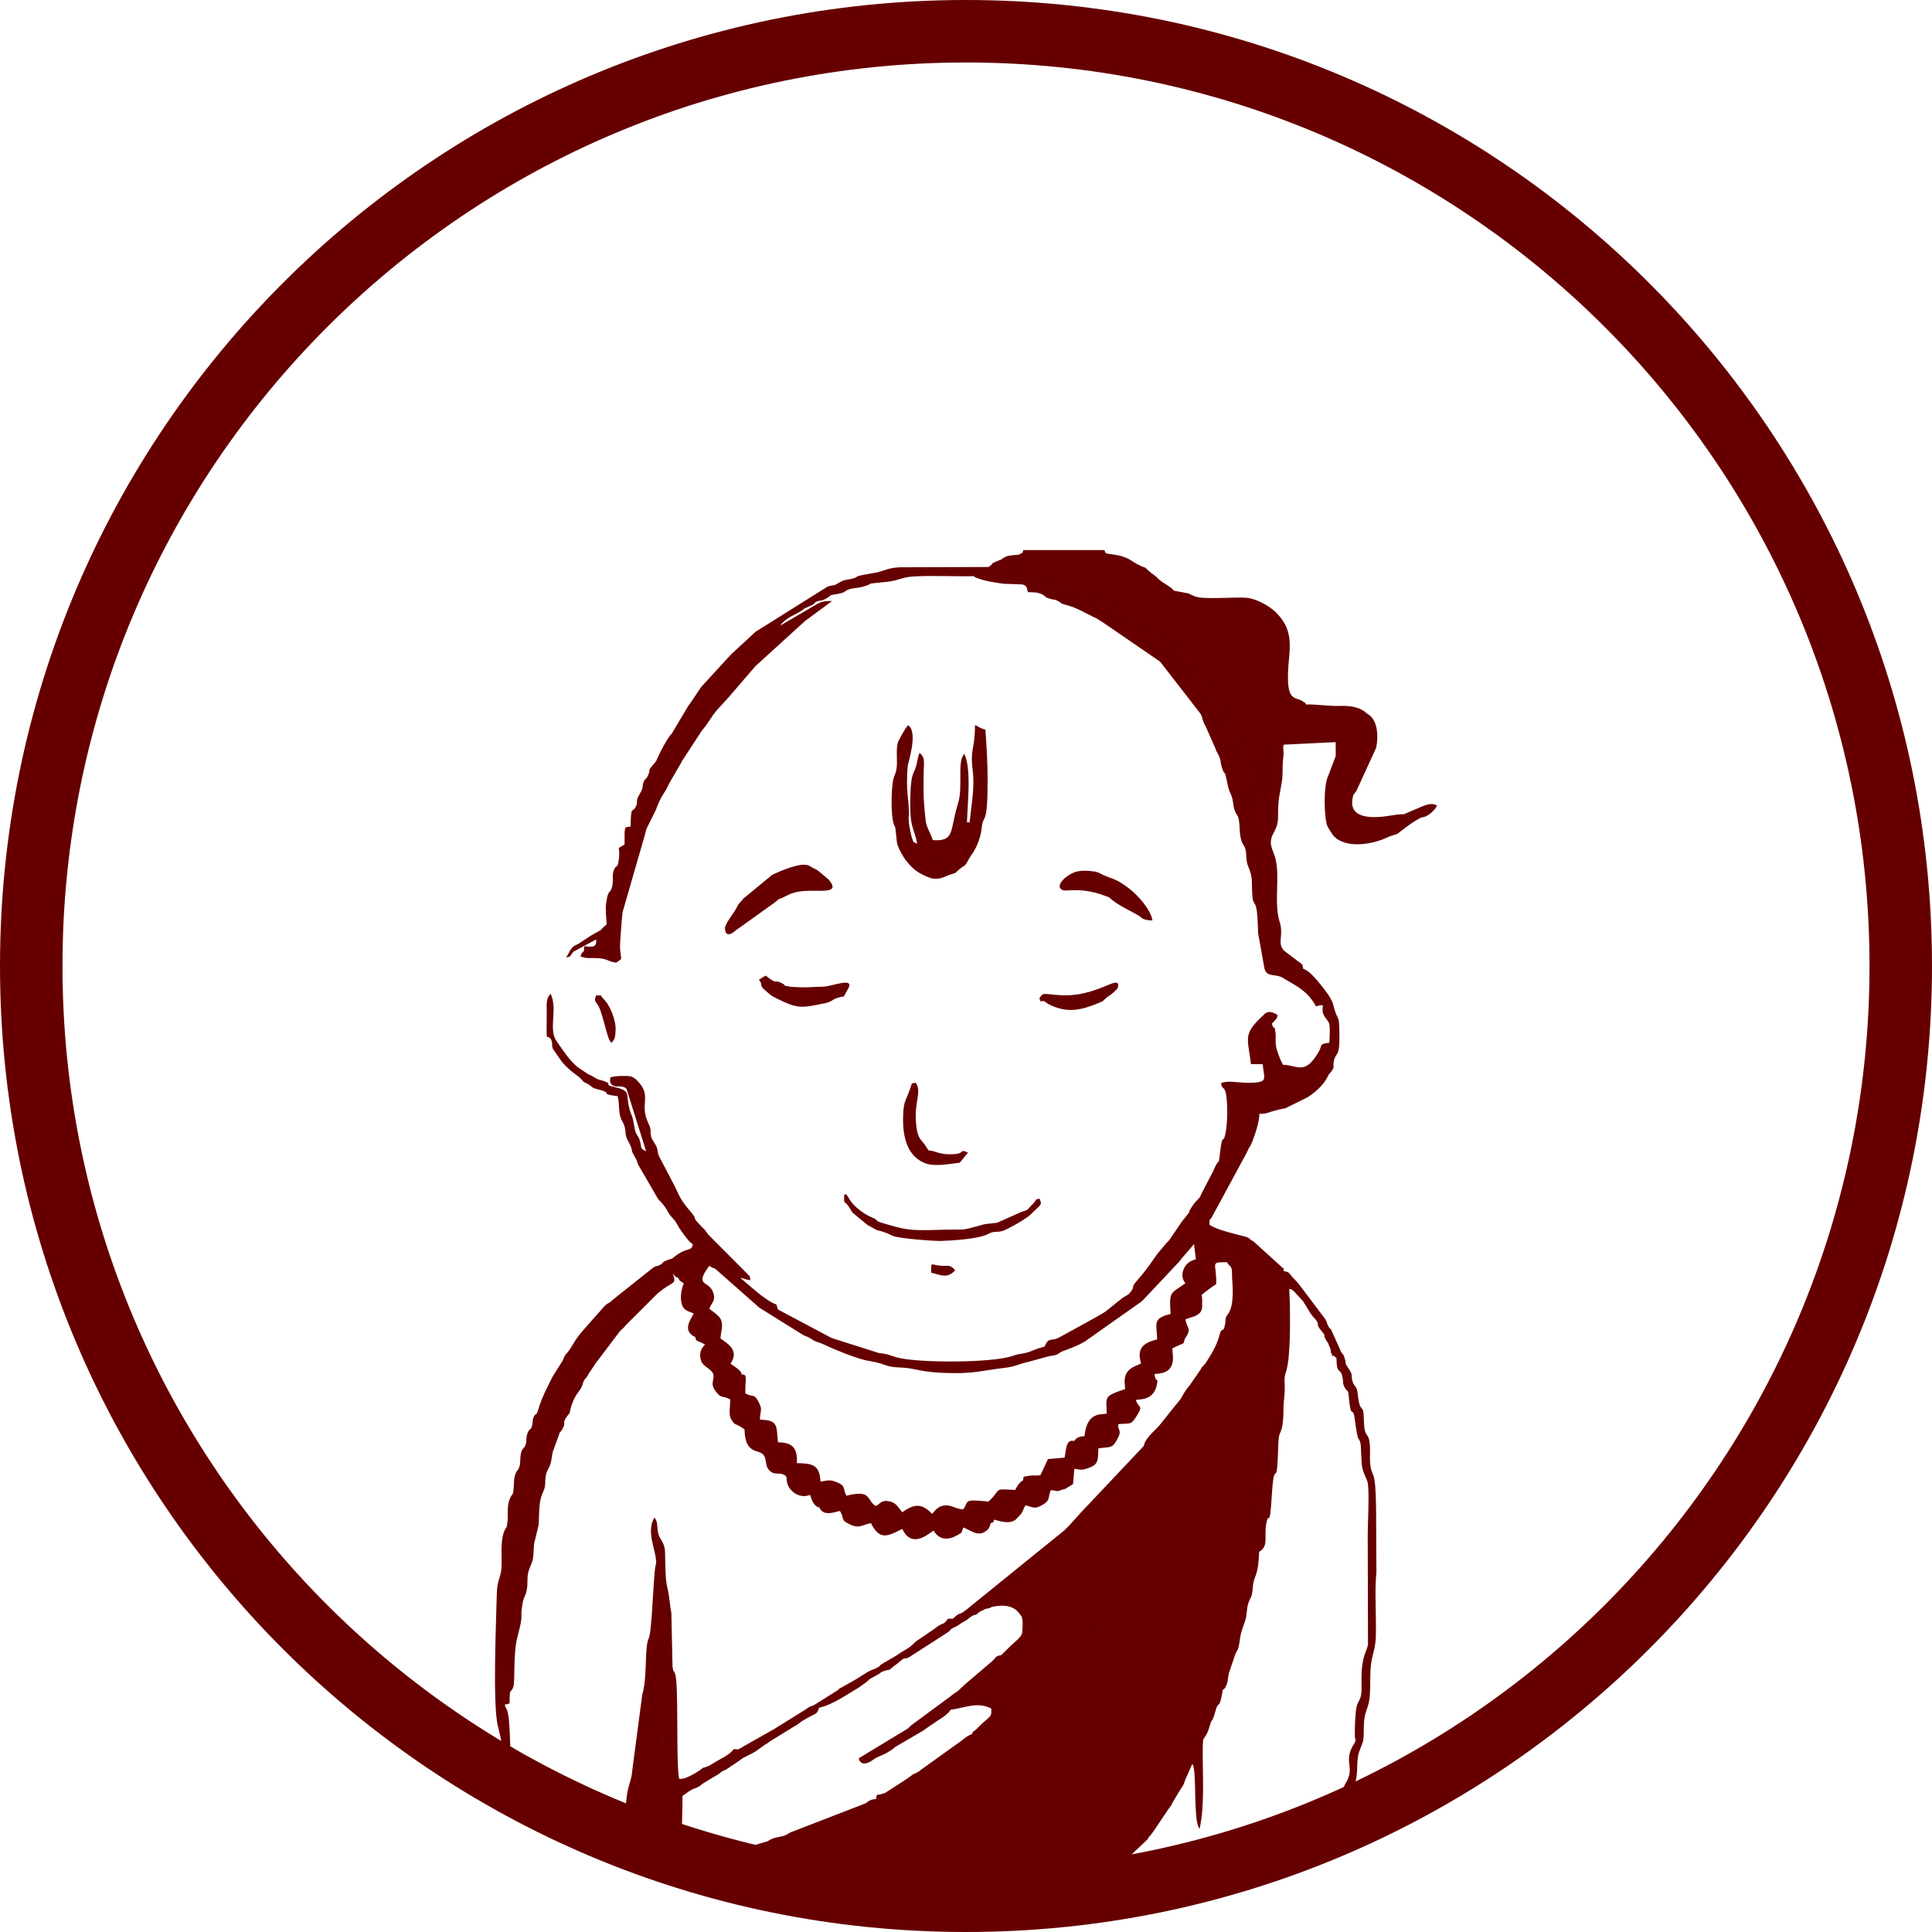
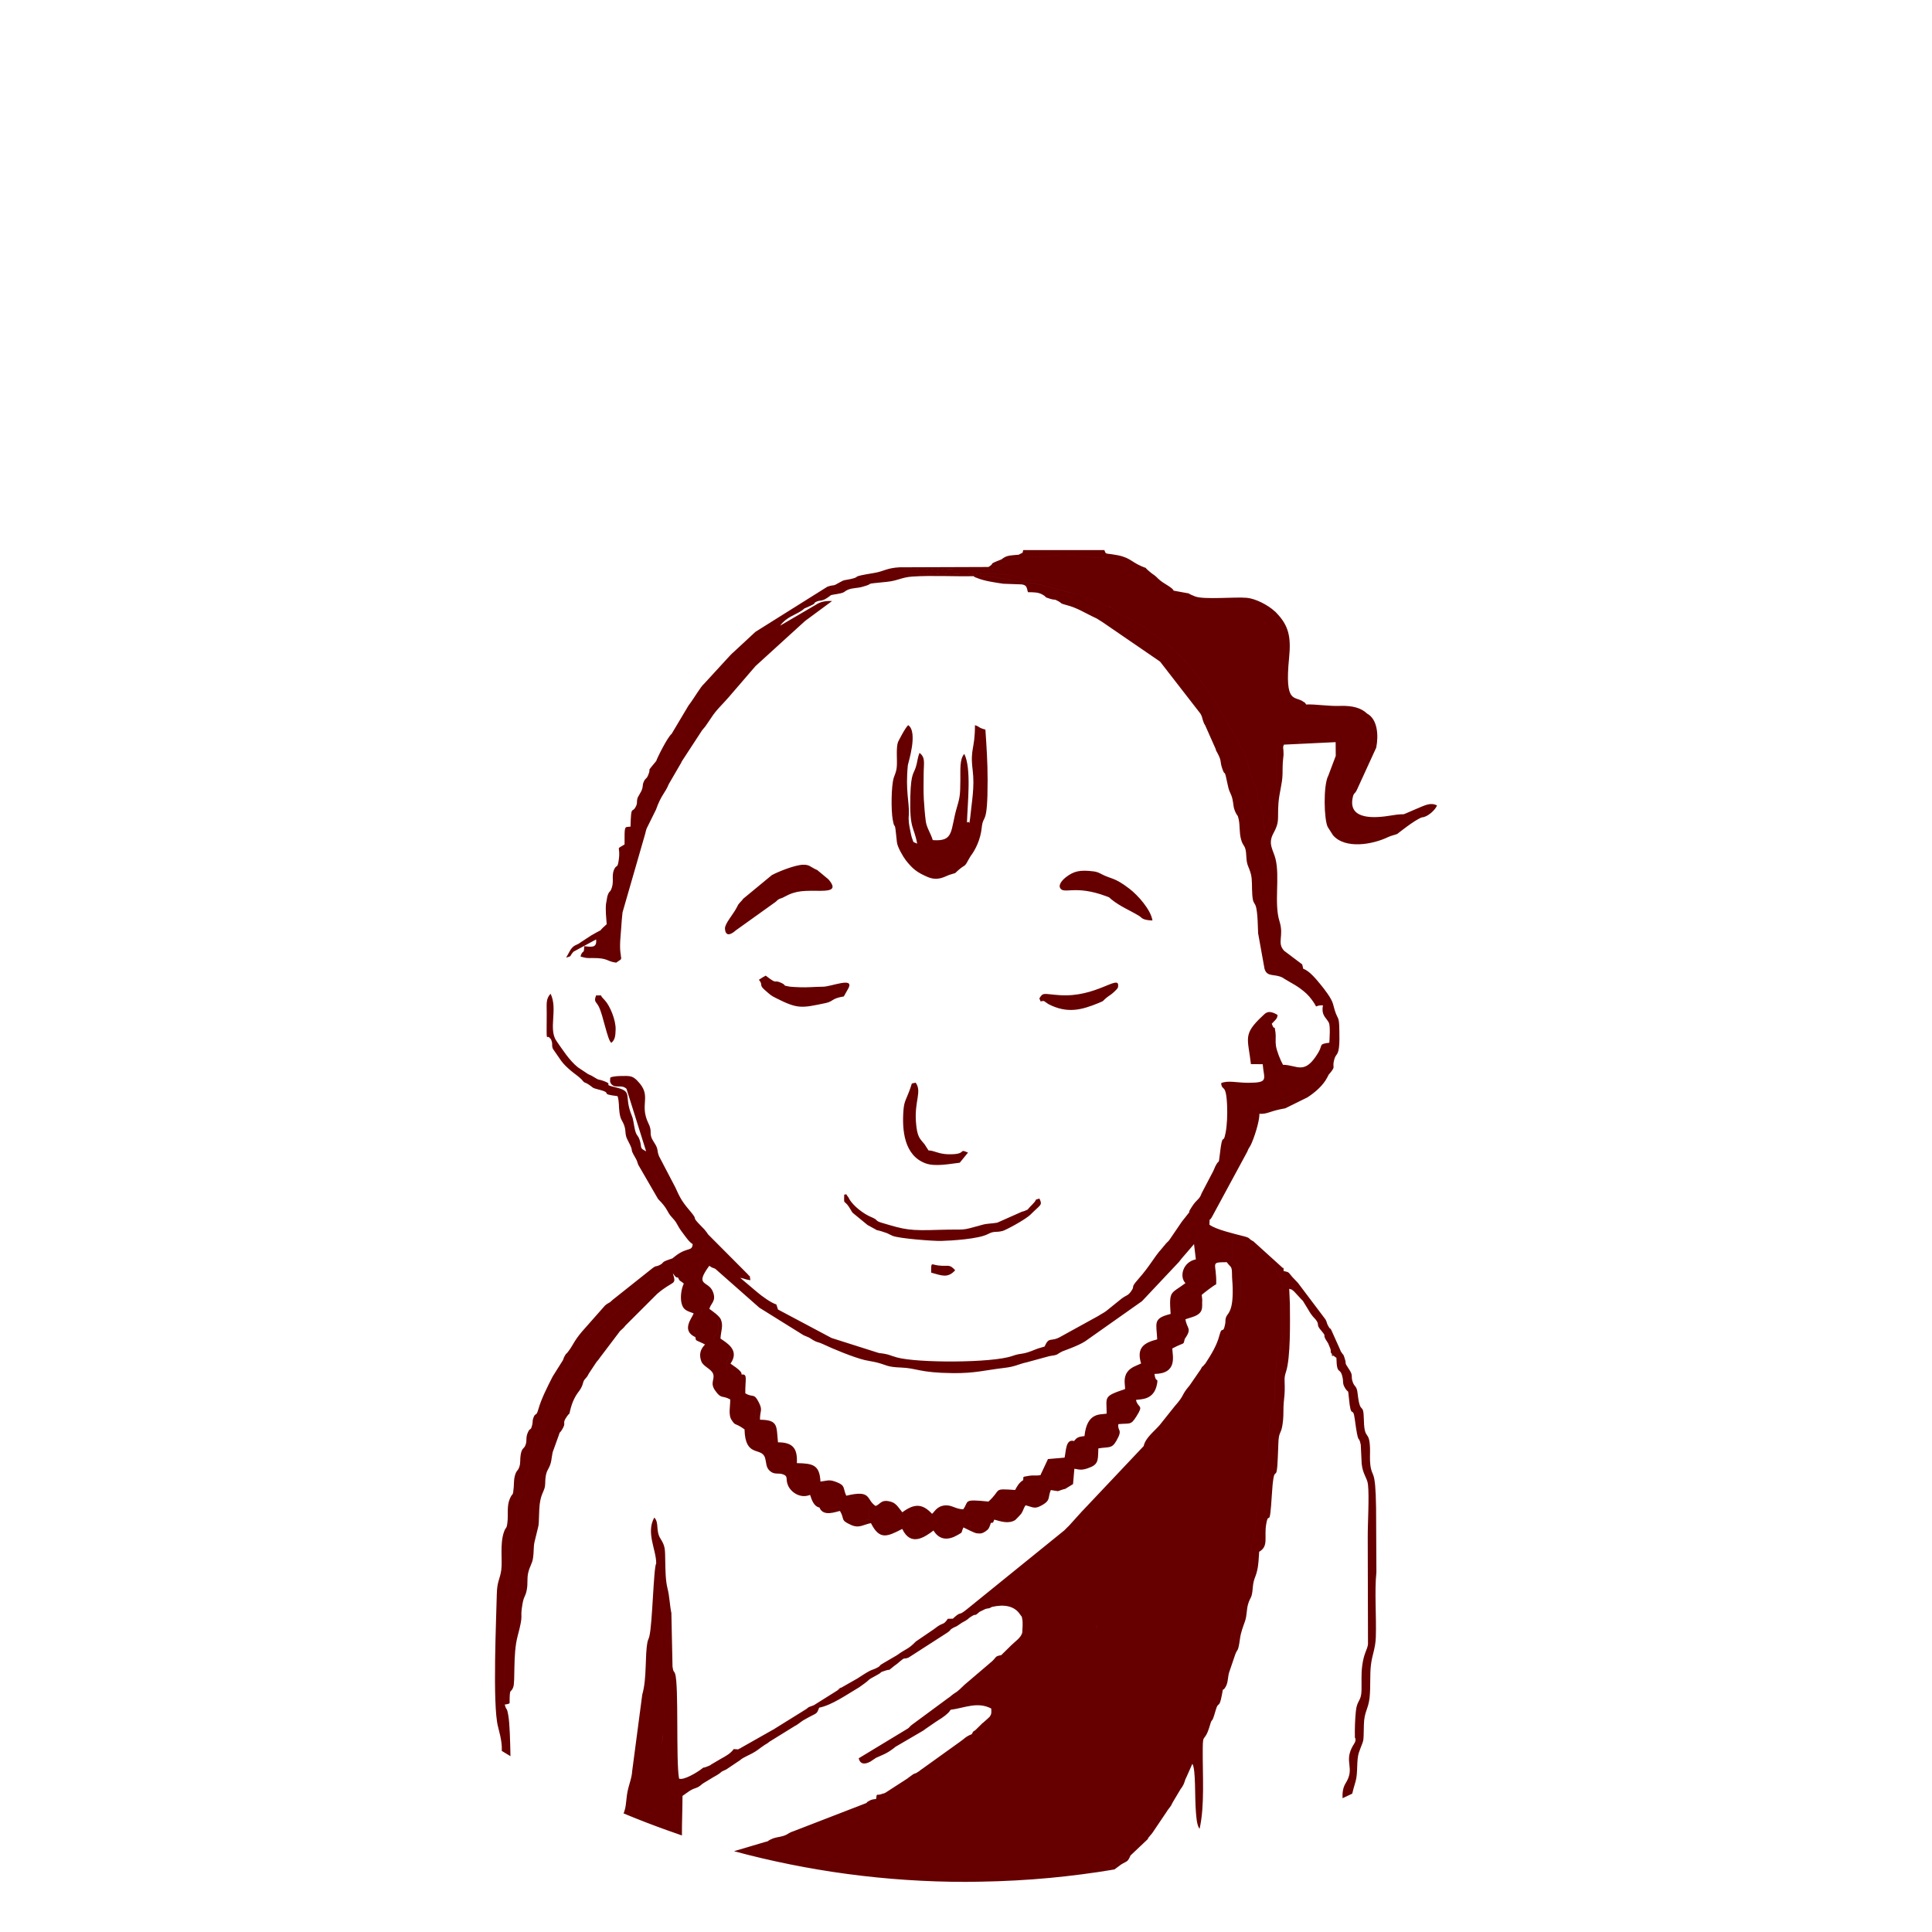
<svg xmlns="http://www.w3.org/2000/svg" xml:space="preserve" width="46.373mm" height="46.373mm" version="1.1" style="shape-rendering:geometricPrecision; text-rendering:geometricPrecision; image-rendering:optimizeQuality; fill-rule:evenodd; clip-rule:evenodd" viewBox="0 0 54229 54229">
  <defs>
    <style type="text/css">
   
    .fil0 {fill:#660000}
    .fil1 {fill:#660000;fill-rule:nonzero}
   
  </style>
  </defs>
  <g id="Layer_x0020_1">
    <path class="fil0" d="M33300 39461l-709 875c-229,238 -427,561 -532,675l-364 399 -11 144c-206,140 -331,337 -498,501l-770 815c-39,38 -25,20 -65,61l-519 521c-6,6 -15,14 -21,20l-1314 1143c-32,25 -30,19 -74,52 -217,163 -480,263 -580,437 330,-76 628,-35 787,209 67,101 40,16 65,142 19,95 4,273 -2,374l800 -680c62,-15 91,19 27,115 -6,8 -35,29 -79,87l-1213 1294c-137,129 -255,264 -374,367l-291 259c-52,45 -42,37 -88,78 -189,168 -688,503 -793,643 397,-53 752,-238 1141,-36 3,106 18,146 -48,236 -1,1 -122,114 -152,138 -7,6 -16,14 -23,20 -7,5 -18,13 -25,18l-187 185c-21,20 -48,34 -73,51 212,-93 403,-319 664,-510l676 -609c43,-34 169,-163 213,-204l425 -368c555,-477 579,-554 1094,-1030l362 -308c85,191 29,131 -291,503 -157,183 -295,258 -344,320l-314 357c-26,27 -41,44 -61,64l-274 268c-55,51 -54,51 -112,101l-817 722c-258,238 -532,511 -815,690 -168,106 -85,74 -226,189l-218 162c-228,303 -180,182 -536,454l-253 166c-366,253 -706,413 -855,518l-187 94c-482,140 73,169 -515,165 -46,99 -31,95 -104,169l-236 -22c-90,13 -121,10 -204,58 -98,57 -25,24 -69,56l-2042 790c-159,50 -143,87 -285,132 -149,47 -205,26 -360,101 -144,70 26,20 -172,75l-837 248 -15 7c2075,559 4256,860 6507,860 143,0 286,-3 428,-6 280,-116 1371,-99 1703,-106 89,-1 161,-1 221,1 -635,59 -1276,94 -1924,105 280,-116 1371,-99 1703,-106 89,-1 161,-1 221,1 155,-15 309,-31 463,-48 35,-16 77,-36 128,-60 137,-67 265,-24 440,-52 183,-30 116,-77 310,-154 356,-141 666,-389 933,-660l438 -520c60,-60 61,-46 151,-88 17,-160 94,-73 306,-495l189 -354c123,-325 73,-40 180,-312l714 -1659c5,-10 67,-97 71,-102 120,-150 62,-2 96,-257l213 -639c52,-112 51,-53 87,-166 63,-200 12,-206 109,-391l260 -768c108,-753 103,-195 193,-848 37,-270 84,-250 131,-416 49,-175 14,-338 69,-491 76,-212 86,-110 120,-400 85,-725 19,-282 161,-899 35,-152 31,-334 50,-492 63,-509 120,-102 156,-866 30,-619 171,-576 169,-914 -1,-283 23,-747 90,-974 115,-385 77,-491 96,-948 7,-173 27,-307 43,-496 38,-444 26,-378 127,-382 -1,-201 60,-224 26,-371 -19,-300 -30,-830 -11,-1127 21,-354 92,-296 -92,-595l-78 -181c-51,-129 -144,-198 -235,-294 -553,-576 -249,-194 -608,-443 -123,-85 -118,-183 -369,-94l5 608c103,94 132,49 172,211 66,268 101,1102 -44,1313 -125,182 -68,26 -91,308 -19,229 13,63 -100,252 -83,139 -49,155 -86,259 -48,137 -15,31 -75,120 -154,232 32,43 -210,419l-46 83c-157,286 -204,316 -350,514 -33,45 -16,30 -53,75 -5,7 -14,16 -19,23 -6,6 -15,15 -21,21l-171 194c-145,210 43,-135 -54,104 -52,130 2,178 -149,202zm-3254 -22821c12,3 222,41 274,55l534 220c281,175 193,17 400,188 106,87 -64,-9 116,85l481 270c212,132 188,83 485,309 81,62 132,95 217,157 566,409 1014,925 1367,1517l92 110c159,201 215,375 296,500 47,73 7,-9 68,102 35,64 34,83 67,142 192,342 225,270 344,599 4,11 6,23 11,33 4,10 9,21 14,30 59,110 67,30 122,164l213 753c46,148 97,143 129,285 28,127 11,203 51,325 40,122 57,87 101,273 35,143 27,207 35,354 12,219 43,169 65,346 501,-570 162,-2124 350,-2593 227,-96 573,-39 852,-70 296,-32 528,-160 833,-86 33,69 56,149 41,246l-89 227c-5,10 -13,24 -22,35l-208 553c-148,271 -122,1248 -16,1446l146 229c343,398 1115,262 1549,51 83,-41 233,-72 258,-89 1,0 493,-399 694,-465l57 -170c-346,19 -11,80 -511,151 -407,58 -724,405 -1547,-62 -95,-595 -12,-532 107,-802 220,-502 297,-508 421,-961 35,-129 103,-226 122,-330 71,-400 -147,-432 -192,-737 -163,-156 -403,-227 -750,-216 -354,12 -668,-51 -961,-40 -893,-23 -577,-768 -626,-1835 -19,-405 -176,-583 -433,-771 -672,-489 -947,-257 -1482,-261 -292,-3 -809,-66 -1039,-176l-434 -200c-109,-59 -84,-36 -155,-124 -152,-186 -274,-283 -510,-412 -201,-110 -613,-366 -862,-350 -779,42 -874,-132 -1762,-29 -236,27 -628,7 -825,49 -266,57 -28,-5 -158,71 -110,65 13,13 -175,78 -297,101 -120,120 -248,168 -461,9 -915,4 -1375,4 -347,0 -1080,-27 -1246,27 -74,24 -71,29 -100,52 131,78 126,51 302,45 496,-17 2745,-37 2952,55 244,108 199,118 552,126 579,14 61,69 793,181 212,33 182,76 215,168zm-11279 34748c-15,-594 -38,-1207 -65,-1274 -166,-430 -107,-1040 -109,-1496 -1,-486 9,-1156 -26,-1627 -16,-218 -55,-150 -87,-268 -45,-167 -78,-2630 -61,-2839 -75,104 -105,1712 -193,2047 -22,85 -38,91 -51,157 -79,392 -11,1007 -148,1480l-281 2133c-16,253 -107,394 -149,686 -18,128 -28,285 -48,369 -18,73 -32,110 -46,144 416,174 838,336 1264,488zm18367 -23171l-120 -161c-156,-289 19,-149 -479,-603l-144 -151c-6,-6 -14,-16 -20,-22 -181,-197 -228,-116 -257,-255l9 -123c0,0 64,-107 246,44 98,82 -36,60 182,123l-506 -381c-214,-230 3,-405 -131,-828 -159,-503 17,-1253 -114,-1761 -64,-247 -217,-414 -59,-705 183,-337 113,-377 142,-827 21,-315 109,-554 116,-832 5,-169 -2,-273 18,-444 14,-113 13,-94 8,-214 -3,-83 -25,-102 14,-176l1451 -70 3 385c9,-11 17,-25 22,-35l89 -227c15,-97 -8,-177 -41,-246 -305,-74 -537,54 -833,86 -279,31 -625,-26 -852,70 -188,469 151,2023 -350,2593 -22,-177 -53,-127 -65,-346 -8,-147 0,-211 -35,-354 -44,-186 -61,-151 -101,-273 -40,-122 -23,-198 -51,-325 -32,-142 -83,-137 -129,-285l-213 -753c-55,-134 -63,-54 -122,-164 -5,-9 -10,-20 -14,-30 -5,-10 -7,-22 -11,-33 -119,-329 -152,-257 -344,-599 -33,-59 -32,-78 -67,-142 -61,-111 -21,-29 -68,-102 -81,-125 -137,-299 -296,-500l-92 -110c-353,-592 -801,-1108 -1367,-1517 -85,-62 -136,-95 -217,-157 -297,-226 -273,-177 -485,-309l-481 -270c-180,-94 -10,2 -116,-85 -207,-171 -119,-13 -400,-188l-534 -220c-52,-14 -262,-52 -274,-55 -403,-102 -862,-265 -1258,-292 -564,-38 -619,-192 -1457,-175 63,54 -2,10 89,48 199,86 520,131 742,164l422 15c275,-8 227,119 271,222 185,2 298,1 423,77 126,76 5,49 195,107 169,51 99,-8 249,78 96,55 18,47 202,96 338,89 490,209 865,383l125 79c8,5 18,12 26,16l1606 1101c6,6 16,13 22,19l1127 1453c62,103 41,125 88,240 35,87 5,18 44,86l294 662c33,104 -6,10 52,118 129,242 60,222 137,444 91,262 41,-87 155,467 51,251 108,211 146,478 14,100 16,150 55,243 66,156 72,82 102,225 42,192 12,358 66,562 62,234 134,142 148,470 14,289 65,271 128,504 46,175 23,358 40,581 33,457 138,-49 164,1084l179 994c69,250 285,134 510,253l50 33c201,126 381,197 622,418 90,83 214,251 266,357 90,-31 77,-30 193,-33zm-1149 9272c34,147 -27,170 -26,371 16,511 102,966 5,1508 -43,239 -127,384 -126,662 6,1153 -138,1072 -168,1423 -26,296 -1,437 -73,726 -105,421 -91,726 -170,1053 -45,188 -79,84 -83,324 274,-158 133,-403 197,-775 74,-430 94,227 159,-832 55,-904 118,-364 153,-794 13,-154 16,-342 24,-500 5,-80 3,-155 10,-233 0,-6 13,-102 13,-103 36,-157 80,-117 115,-463 16,-161 3,-326 19,-492 17,-172 30,-263 27,-457 -2,-186 -19,-239 34,-396 133,-399 115,-1420 111,-1906l-19 -430c119,36 54,15 134,72l223 241c6,6 16,14 23,20l152 248c126,221 167,222 219,293 115,158 -16,111 151,304 187,218 -19,45 190,351l65 158c30,118 -25,53 47,154 112,159 -168,-122 93,78 6,5 19,13 28,20 10,515 103,234 170,540 33,150 -7,167 67,297 98,171 87,3 113,285 58,641 112,202 163,584 112,832 104,413 170,732l26 534c30,296 154,392 176,578 40,339 -9,1101 -6,1493l7 2995c-19,158 -113,239 -161,594 -34,253 -15,454 -21,707 -8,308 -128,264 -159,583 -23,243 -32,472 -27,737 62,78 -46,211 -57,230 -264,469 73,609 -202,1050 -78,125 -94,269 -87,421 91,-43 182,-84 272,-128 15,-68 43,-172 93,-341 74,-252 17,-591 97,-821 145,-414 123,-204 137,-776 8,-364 125,-433 160,-756 32,-305 4,-644 38,-920 36,-297 126,-456 137,-780 19,-568 -40,-1285 16,-1821l-9 -1807c-16,-1157 -115,-812 -162,-1216 -18,-149 -4,-303 -8,-453 -17,-538 -159,-200 -172,-791 -12,-564 -102,-90 -175,-743 -26,-235 -82,-178 -134,-318 -70,-190 20,-173 -100,-357 -168,-257 -60,-101 -133,-328 -44,-140 -34,-67 -88,-160 -24,-41 -3,17 -42,-85l-245 -546c-68,-107 -8,31 -90,-119 -47,-87 -22,-87 -73,-176l-770 -1021c-5,-6 -14,-15 -20,-21l-141 -149c-124,-145 -81,-128 -242,-165l293 355c8,9 34,32 43,42 7,8 16,15 24,24 99,120 55,1 107,183 -330,-170 0,-223 -333,-175 -63,90 -47,131 -47,174l48 543c1,108 0,452 -55,548 -42,74 154,119 -125,119zm-4703 14984l184 -137c179,-111 180,-60 266,-254 -81,37 -69,46 -112,75l-496 288c-60,33 -96,56 -120,74 -68,11 -137,21 -206,31 62,-156 98,-21 298,-154 157,-104 -128,15 232,-138l132 -88c6,-5 14,-14 21,-20 253,-220 769,-715 848,-1021 -90,42 -91,28 -151,88l-438 520c-267,271 -577,519 -933,660 -194,77 -127,124 -310,154 -175,28 -303,-15 -440,52 -51,24 -93,44 -128,60 291,-33 581,-70 869,-113 62,-156 98,-21 298,-154 157,-104 -128,15 232,-138l132 -88c6,-5 14,-14 21,-20 253,-220 769,-715 848,-1021 17,-160 94,-73 306,-495l189 -354c123,-325 73,-40 180,-312l714 -1659c5,-10 67,-97 71,-102 120,-150 62,-2 96,-257l213 -639c52,-112 51,-53 87,-166 63,-200 12,-206 109,-391l260 -768c108,-753 103,-195 193,-848 37,-270 84,-250 131,-416 49,-175 14,-338 69,-491 76,-212 86,-110 120,-400 85,-725 19,-282 161,-899 35,-152 31,-334 50,-492 63,-509 120,-102 156,-866 30,-619 171,-576 169,-914 -1,-283 23,-747 90,-974 115,-385 77,-491 96,-948 7,-173 27,-307 43,-496 38,-444 26,-378 127,-382 16,511 102,966 5,1508 -43,239 -127,384 -126,662 6,1153 -138,1072 -168,1423 -26,296 -1,437 -73,726 -105,421 -91,726 -170,1053 -45,188 -79,84 -83,324 -15,181 -14,359 -63,553 -47,187 -97,212 -118,468 -24,301 -64,232 -128,442 -51,167 -29,315 -91,493 -51,147 -113,298 -138,481 -57,415 -72,268 -138,458l-149 438c-70,177 -32,317 -120,465 -102,170 -48,-62 -102,223 -78,409 -96,155 -172,422 -127,450 -89,170 -161,420 -152,525 -201,196 -204,655 -7,750 60,1603 -89,2261 -80,-103 -92,-347 -102,-464 -39,-454 1,-1193 -100,-1364l-168 378c-65,121 -31,136 -128,286 -6,11 -28,38 -35,48l-218 366c-80,147 -9,45 -111,181 -53,72 -9,0 -53,75l-385 571c-67,100 -55,68 -110,140 -84,112 53,-90 -35,51 -6,8 -11,19 -16,27l-478 452c-81,37 -69,46 -112,75l-496 288c-60,33 -96,56 -120,74 93,-15 186,-30 278,-46zm-17114 -4628c36,-10 96,-6 136,-39 0,-478 31,-255 102,-448 61,-165 -12,-925 121,-1425 188,-705 56,-444 138,-908 43,-248 82,-184 124,-417 30,-169 -1,-291 37,-461 41,-181 111,-254 135,-409 27,-171 11,-325 42,-456 148,-632 107,-317 134,-915 19,-405 129,-487 156,-630 16,-85 8,-151 17,-237 23,-229 81,-235 137,-397 46,-133 39,-297 90,-408l145 -402c40,-133 22,-49 87,-153 155,-248 -23,-149 150,-390 93,-128 45,0 88,-175 54,-218 129,-377 248,-530 96,-124 115,-251 121,-263 50,-112 72,-66 150,-225l213 -322c54,-66 69,-77 111,-142l554 -732c15,-14 86,-79 87,-80 46,-48 25,-23 60,-70l894 -893c467,-401 549,-221 441,-581l-144 -94c-8,8 -18,19 -23,24 -5,4 -16,17 -22,22l-1888 1535c-316,317 -552,709 -779,1086 -5,8 -12,18 -18,26 -179,267 -251,487 -403,733l-331 711c-87,144 -43,133 -90,289 -78,257 -112,61 -159,339 -71,425 -39,174 -141,398 -68,149 -7,311 -68,483 -88,251 -127,32 -144,408 -9,198 -2,253 -80,404 -82,159 -56,-11 -84,220 -22,170 23,367 -43,703 -85,436 -84,-243 -127,924 -43,1174 -194,828 -162,1383 25,449 -58,2336 -12,2514zm21181 -19172c43,-9 93,-25 138,-29 11,-2 46,-1 54,-1l45 10c38,118 4,75 -73,220 -64,122 4,23 -78,134 -77,103 -16,-28 -71,91 -66,141 -28,421 -114,600 -121,-45 -44,63 -112,-100 -175,-424 181,-841 211,-925zm-6029 9123c171,-19 854,-349 990,-444 108,-75 137,-54 255,-132l212 -124c190,-94 1043,-781 1146,-889l1030 -1052c105,-129 186,-273 297,-413l549 -741c27,-30 25,-21 41,-40l375 -671c94,-187 309,-499 365,-673 98,-306 150,-117 182,-466 95,-244 82,49 173,-401 66,-328 95,-14 154,-379 51,-317 193,-400 405,-438 465,-82 638,-73 1008,-362l50 -37c8,-5 19,-11 26,-16l136 -102c6,-6 56,-56 63,-62 49,-49 87,-80 126,-128 107,-129 68,52 79,-158 60,-190 44,-44 129,-179 51,-82 40,-88 54,-197 49,-378 85,-156 148,-424 -309,41 -179,56 -307,272 -392,660 -595,348 -994,348 -70,-125 -178,-388 -199,-540 -18,-124 4,-251 -11,-363 -39,-292 -13,2 -105,-249 6,-9 18,-18 22,-23l84 -88c54,-74 39,-43 57,-136 -262,-160 -340,-50 -421,26 -563,526 -411,617 -327,1354l331 2c32,422 187,520 -403,522 -308,1 -578,-75 -764,10 24,246 139,-23 167,623 11,263 0,541 -40,760 -74,399 -84,-80 -165,625 -42,364 -8,28 -182,457l-328 627c-64,185 -127,153 -267,368 -216,331 113,-74 -286,425l-355 521c-42,52 -59,58 -83,85l-133 160c-220,242 -313,464 -652,848 -255,289 -63,157 -219,365 -78,103 -132,95 -240,175l-438 353c-98,72 -110,66 -232,145l-1021 562c-318,194 -345,-12 -482,294zm5442 -5645c-32,349 -84,160 -182,466 -56,174 -271,486 -365,673l-375 671c-16,19 -14,10 -41,40l-549 741c-111,140 -192,284 -297,413l-1030 1052c-103,108 -956,795 -1146,889l-212 124c-118,78 -147,57 -255,132 -136,95 -819,425 -990,444 -66,23 -160,43 -234,73 -444,184 -363,84 -680,194 -559,196 -2659,197 -3233,38 -204,-56 -211,-91 -506,-124l-1326 -421 -1504 -800c-334,-102 -1621,-1251 -1857,-1506l-1163 -1461c-226,-331 -177,-366 -343,-409l-3 274c303,304 223,340 403,531 160,170 98,174 307,446 74,97 167,236 262,289 40,58 74,18 40,235 -139,69 -265,33 -407,128 -124,83 -22,59 -178,131 -156,72 -92,-22 -195,74l267 90c23,-116 70,-208 175,-265 133,-72 349,-63 499,-55l-19 606c107,-351 67,-241 45,-581 182,-17 9,-52 217,101 142,104 118,-5 188,228l1239 1093 1239 772c216,92 111,40 272,139 116,70 145,50 267,108 284,136 870,378 1187,453 127,29 209,36 335,67 278,70 275,127 673,141 459,17 511,147 1457,157 622,7 912,-85 1448,-147 317,-37 387,-105 632,-158l627 -171c175,-164 447,-247 648,-356 240,-131 408,-213 652,-335 288,-145 252,-171 608,-407l543 -451c645,-539 751,-696 1204,-1250l232 -264c267,-328 211,-351 319,-436 95,-75 124,32 196,-210 96,-326 54,-174 162,-344l427 -746c81,-175 65,-46 128,-194 20,-45 17,-90 49,-158 96,-202 72,12 146,-270 60,-227 -27,-102 157,-245l27 -246c-74,-43 -9,-29 -114,-38 -10,-1 -61,28 -73,35zm-12865 -14589c-232,27 -62,0 -213,113 -356,268 -272,167 -637,528l-179 160c-176,145 -75,18 -247,258l-190 216c-6,6 -14,15 -21,21l-813 980c-52,71 -21,33 -67,100 -142,213 -155,112 -162,262 -31,217 -62,143 -166,329l-834 1540c-49,99 -19,59 -46,164 -36,144 18,46 -60,146l-115 105c10,460 -98,289 -163,547 -38,152 22,118 -60,265 -85,151 -74,11 -114,229 -114,622 -118,189 -187,509 -24,112 4,208 -26,313 -34,119 -140,153 -152,179 -68,148 132,479 -154,676l-55 33c0,286 18,508 -41,738l-74 7c-5,-225 -163,-749 125,-824 -4,-469 -79,-547 167,-755 -38,-803 106,-260 162,-873 26,-292 105,-173 154,-348 64,-227 -45,-147 109,-390 88,-140 29,43 69,-183 38,-212 -1,-109 108,-265 99,-141 38,-138 87,-288l318 -694c-318,385 -117,135 -229,402 -50,117 -68,65 -118,174 -55,121 -6,116 -70,266 -14,34 -96,164 -103,184 -46,140 11,144 -66,277 -98,170 -118,-82 -136,540 -178,17 -167,-44 -167,500 -275,166 -100,10 -165,448 -34,225 -51,119 -110,220 -106,180 -15,346 -83,547 -53,158 -69,59 -126,245l-37 212c-17,167 5,388 19,568 -362,316 57,30 -435,314l-301 197c-106,87 -178,51 -284,215l-118 211c183,-57 70,-12 205,-166l636 -345c30,251 -141,208 -334,190 -6,231 -24,96 -89,239l-14 50c12,5 27,10 37,12l116 27c39,6 126,5 168,4 471,-4 392,91 679,130l124 -84c42,-237 2,173 11,-77 1,-35 -11,-95 -13,-109 -30,-215 4,-483 18,-682 14,-199 20,-295 39,-459l623 -2161c25,-77 26,-120 54,-194l262 -529c150,-424 247,-445 362,-722l319 -549c38,-61 8,-10 45,-86l557 -853c67,-96 -37,46 54,-69l39 -46c6,-7 13,-17 18,-24l153 -224c141,-225 323,-383 495,-584l752 -873 1372 -1249c7,-6 16,-14 23,-20l754 -557c-193,-7 -330,21 -455,105l-1004 587zm-7569 31732c-8,-406 -20,-914 -60,-1141 -47,-269 -48,-108 -100,-308 -46,-178 37,-2065 12,-2514 -32,-555 119,-209 162,-1383 43,-1167 42,-488 127,-924 66,-336 21,-533 43,-703 28,-231 2,-61 84,-220 78,-151 71,-206 80,-404 17,-376 56,-157 144,-408 61,-172 0,-334 68,-483 102,-224 70,27 141,-398 47,-278 81,-82 159,-339 47,-156 3,-145 90,-289l331 -711c152,-246 224,-466 403,-733 6,-8 13,-18 18,-26 227,-377 463,-769 779,-1086l1888 -1535c6,-5 17,-18 22,-22 5,-5 15,-16 23,-24l144 94c8,11 53,76 61,83 72,57 -18,18 84,40l-61 -282 -267 -90c103,-96 39,-2 195,-74 156,-72 54,-48 178,-131 142,-95 268,-59 407,-128 34,-217 0,-177 -40,-235 -16,213 -138,80 -457,314 -189,138 -27,53 -240,132 -196,71 -97,76 -233,144 -126,63 -73,-16 -249,127l-1068 849c-113,115 -98,59 -215,160l-645 730c-243,290 -228,351 -393,569 -63,84 -24,10 -76,88l-30 54c-23,45 -12,42 -35,90l-289 460c-149,293 -318,621 -405,929 -60,213 -77,65 -138,236 -30,87 -10,96 -29,181 -51,221 -53,50 -132,243 -56,138 -12,202 -55,325 -43,127 -102,74 -138,277 -24,135 0,225 -36,336 -47,145 -76,83 -126,252 -33,113 -24,210 -34,327 -23,283 -29,138 -108,322 -94,217 -39,432 -70,676 -25,204 -38,84 -102,277 -111,336 -33,779 -70,1053 -34,253 -117,307 -125,671 -13,646 -126,3113 33,3719 104,393 112,540 107,686 81,50 162,99 243,147zm4091 -5410c-17,209 16,2672 61,2839 32,118 71,50 87,268 35,471 25,1141 26,1627 2,456 -57,1066 109,1496 27,67 50,680 65,1274l70 24 -32 -321c-31,-369 -33,-842 -38,-1224 -9,-737 -144,-1608 -152,-2375l-42 -1541c6,-175 38,-168 34,-294 -7,-205 -32,-39 -73,-253 -63,-329 -89,-1174 -23,-1568 68,68 49,28 96,140 11,28 26,119 29,142 50,471 -100,1064 44,1310 67,115 5,-76 61,111 85,287 113,1847 132,2204l84 1375 45 995 1034 -535c55,-38 37,-36 93,-71 322,-200 455,-167 605,-403l-140 -9c-81,120 -234,205 -357,271l-284 167c-20,15 15,5 -88,46 -224,90 -21,-36 -219,108 -72,52 -453,293 -585,237 -92,-476 -4,-2635 -111,-2941 -31,-92 -51,-34 -73,-202l-32 -1507c-42,-182 -51,-468 -108,-687 -57,-226 -59,-515 -64,-764 -7,-328 7,-414 -133,-634 -143,-223 -31,-445 -174,-593 -242,425 57,902 53,1288zm1100 -6352c19,115 -7,70 210,175l60 32c-20,32 -214,180 -102,476 52,139 271,206 326,339 66,159 -98,254 62,479 177,250 189,120 422,248 5,171 -62,440 41,580 171,27 303,69 504,79 7,260 -72,415 48,576 176,236 422,-31 484,231l19 237c41,440 338,213 536,332 190,114 -11,121 90,330 125,258 425,199 699,211 0,309 54,230 84,458 153,9 189,49 354,29 138,-17 145,-66 262,-34 181,205 3,297 303,378 228,62 242,-14 479,-41 0,-655 -137,-677 -576,-574l-89 9c-268,-147 109,-493 -711,-373 -119,-177 -38,-94 -88,-263 -157,-522 -589,-69 -667,-413 -17,-75 11,-142 -11,-232 -88,-360 -450,-16 -522,-318 -116,-487 193,-408 -511,-569l-45 -613c-191,-83 -433,-39 -406,-208 58,-358 67,51 43,-511 -45,-5 -385,-112 -416,-126 -32,-446 99,-117 102,-540 -121,-84 -134,-131 -207,-182 -91,-63 -199,-65 -270,-110 -21,-258 207,11 130,-594 -512,-198 -155,-95 -445,-281 -108,266 3,70 -122,204 -307,329 -90,259 -70,579zm7225 7903l-139 2c-140,204 -120,79 -359,268 -7,5 -17,14 -24,19l-514 350c-231,235 -253,184 -535,388l-368 215c-170,95 -54,62 -173,127 -195,107 -84,-10 -564,308l-482 274c-226,120 207,-143 -92,69l-643 404c-10,5 -21,9 -31,14 -9,4 -21,7 -31,11 -9,5 -21,7 -31,11 -91,40 -27,1 -102,56 -7,4 -15,13 -21,18l-896 557c-89,62 20,-13 -80,46l-858 486c-187,129 41,-66 -67,46 436,73 139,-197 550,-130 -82,143 -54,82 -225,154l-699 443c-63,50 9,2 -75,51l-997 569c-59,29 -60,34 -81,51 -132,106 7,31 -118,127 -17,181 -25,638 -20,1125 -78,-27 -154,-55 -232,-82l-32 -321c-31,-369 -33,-842 -38,-1224 -9,-737 -144,-1608 -152,-2375l-42 -1541c6,-175 38,-168 34,-294 -7,-205 -32,-39 -73,-253 -63,-329 -89,-1174 -23,-1568 68,68 49,28 96,140 11,28 26,119 29,142 50,471 -100,1064 44,1310 67,115 5,-76 61,111 85,287 113,1847 132,2204l84 1375c-9,-13 -18,-49 -21,-43 -4,6 -15,-29 -19,-42l-50 -226c-8,31 -75,2173 -14,2276 80,134 -13,50 122,103 78,-226 -23,-638 114,-817 -17,181 -25,638 -20,1125 24,8 48,17 72,25 -2,-370 16,-759 16,-1110 72,-47 161,-118 224,-155 140,-82 153,-43 279,-137 10,-7 35,-30 45,-38 8,-5 17,-13 25,-18 8,-5 18,-12 27,-17l261 -158c317,-174 132,-119 368,-220l392 -263c7,-6 16,-15 23,-21l55 -36c158,-90 290,-126 493,-288l124 -86c104,-64 39,-18 124,-84l721 -446c9,-5 20,-9 29,-14l97 -67c7,-5 16,-14 23,-19l74 -51c420,-245 367,-144 452,-359 349,-64 802,-383 1125,-573l95 -68c267,-189 81,-102 393,-269 206,-110 37,-64 260,-134 164,-51 17,46 233,-127l73 -53c54,-42 8,-6 65,-55 189,-162 107,-64 264,-126l1009 -649c257,-161 86,-97 258,-193 45,-25 43,-15 88,-40l150 -101c37,-23 45,-23 81,-44 111,-66 78,-62 149,-109 208,-139 70,20 258,-148l168 -82c127,-35 58,10 181,-57 100,-174 363,-274 580,-437 44,-33 42,-27 74,-52l1314 -1143c6,-6 15,-14 21,-20l519 -521c40,-41 26,-23 65,-61l770 -815c167,-164 292,-361 498,-501l11 -144 -399 382c-101,109 106,-105 -59,63l-699 762c-166,191 -413,410 -584,583 -409,415 -462,417 -765,699 -115,107 -46,55 -139,149 -59,60 -95,87 -150,139l-836 618c-120,89 -195,175 -338,252 -166,90 -259,73 -520,268l-149 110c-98,44 -43,8 -97,28 -181,71 -106,142 -265,164 -70,9 -52,0 -85,-10 27,-108 6,-79 134,-182zm8178 -13035c-184,143 -97,18 -157,245 -74,282 -50,68 -146,270 -32,68 -29,113 -49,158 -63,148 -47,19 -128,194l-427 746c-108,170 -66,18 -162,344 -72,242 -101,135 -196,210 -108,85 -52,108 -319,436l-232 264c-453,554 -559,711 -1204,1250l-543 451c-356,236 -320,262 -608,407 -244,122 -412,204 -652,335 -201,109 -473,192 -648,356 282,-41 184,-43 367,-134 27,-13 433,-150 638,-281l1583 -1117c7,-6 17,-14 24,-20l1031 -1095c69,-95 142,-173 207,-249l214 -249 51 428c-367,74 -469,486 -292,667 -413,312 -463,190 -416,865 -512,126 -395,258 -377,714 -350,89 -593,221 -452,677 -131,63 -291,102 -390,244 -116,169 -56,351 -60,474 -621,208 -518,213 -516,689 -167,37 -552,-56 -623,631 -189,19 -213,45 -294,138 579,-101 337,50 443,-409 55,-240 223,-297 490,-299 132,-270 -82,-263 103,-471l408 -183c138,-51 40,-389 82,-472 64,-127 482,-246 490,-250 0,-290 -150,-200 -8,-466 108,-203 206,-174 418,-250 19,-199 -98,-340 11,-528 80,-137 325,-152 439,-189 -40,-174 -189,-329 -71,-527 82,-138 288,-141 420,-207 17,-350 -207,-409 65,-689 88,-90 200,-82 314,-142 -19,-262 -197,-200 -82,-455 73,-161 204,-219 273,-351 201,4 248,-19 368,115 84,93 127,174 117,355 -20,379 -298,284 -505,459 1,1 320,310 46,554 -89,79 -224,109 -345,112 -8,283 -63,215 124,330l-15 -139c64,-58 319,-255 406,-298 19,-615 -197,-615 297,-620 95,136 145,102 146,299 1,208 16,246 20,428 16,694 -153,707 -187,820 -30,97 -7,97 -23,182 -63,326 -85,23 -166,338 -66,258 -225,524 -379,758 -50,75 9,-9 -56,69 -81,96 -2,-39 -87,115l-309 448c-258,303 -120,248 -421,587l-422 529c-163,187 -400,359 -448,588l569 -588c209,-229 560,-756 659,-813 40,47 65,-71 54,138 -5,107 -18,82 -84,135 151,-24 97,-72 149,-202 97,-239 -91,106 54,-104l171 -194c6,-6 15,-15 21,-21 5,-7 14,-16 19,-23 37,-45 20,-30 53,-75 146,-198 193,-228 350,-514l46 -83c242,-376 56,-187 210,-419 60,-89 27,17 75,-120 37,-104 3,-120 86,-259 113,-189 81,-23 100,-252 23,-282 -34,-126 91,-308 145,-211 110,-1045 44,-1313 -40,-162 -69,-117 -172,-211l-5 -608c251,-89 246,9 369,94 359,249 55,-133 608,443 91,96 184,165 235,294l78 181c184,299 113,241 92,595 -19,297 -8,827 11,1127 279,0 83,-45 125,-119 55,-96 56,-440 55,-548l-48 -543c0,-43 -16,-84 47,-174 333,-48 3,5 333,175 -52,-182 -8,-63 -107,-183 -8,-9 -17,-16 -24,-24 -9,-10 -35,-33 -43,-42l-293 -355c-9,-170 18,-27 -59,-118l-788 -713c-172,-91 -66,-91 -268,-144 -244,-64 -788,-187 -968,-326 14,-243 -15,-70 65,-205l994 -1837c56,-140 54,-101 100,-191 85,-168 253,-670 243,-879 -12,20 -24,77 -38,161 -60,355 -86,61 -180,417l-209 559zm-3740 6869l228 66c44,-67 242,-96 336,-96 0,77 10,301 -3,361 -32,145 -91,70 -153,258l133 -14c218,-374 64,-216 89,-622 228,-75 370,14 488,-218 154,-303 -24,-175 40,-505 603,-145 490,-214 490,-718l191 -111c95,-44 122,-58 233,-85 218,-313 59,-278 20,-555l207 -66c331,-111 248,-289 265,-479 -187,-115 -132,-47 -124,-330 121,-3 256,-33 345,-112 274,-244 -45,-553 -46,-554 207,-175 485,-80 505,-459 10,-181 -33,-262 -117,-355 -120,-134 -167,-111 -368,-115 -69,132 -200,190 -273,351 -115,255 63,193 82,455 -114,60 -226,52 -314,142 -272,280 -48,339 -65,689 -132,66 -338,69 -420,207 -118,198 31,353 71,527 -114,37 -359,52 -439,189 -109,188 8,329 -11,528 -212,76 -310,47 -418,250 -142,266 8,176 8,466 -8,4 -426,123 -490,250 -42,83 56,421 -82,472l-408 183zm-12329 -18672l-24 246c144,-17 92,-22 141,-123 95,-194 221,-383 398,-520 7,-150 20,-49 162,-262 46,-67 15,-29 67,-100l813 -980c7,-6 15,-15 21,-21l190 -216c172,-240 71,-113 247,-258l179 -160c365,-361 281,-260 637,-528 151,-113 -19,-86 213,-113 186,-251 429,-298 618,-431 107,-77 3,-26 121,-77 356,-155 150,-96 266,-158 121,-64 143,-2 309,-109 180,-116 29,-66 310,-118 221,-40 151,-64 291,-120 114,-47 250,-38 384,-75 439,-119 -67,-65 702,-143 306,-31 408,-128 719,-148 554,-35 1153,1 1714,-10 838,-17 893,137 1457,175 396,27 855,190 1258,292 -33,-92 -3,-135 -215,-168 -732,-112 -214,-167 -793,-181 -353,-8 -308,-18 -552,-126 -207,-92 -2456,-72 -2952,-55 -176,6 -171,33 -302,-45 29,-23 26,-28 100,-52 166,-54 899,-27 1246,-27 460,0 914,5 1375,-4 128,-48 -49,-67 248,-168 188,-65 65,-13 175,-78 130,-76 -108,-14 158,-71 197,-42 589,-22 825,-49 888,-103 983,71 1762,29l-209 -70c-202,-39 -255,22 -308,-135l-1883 0c-36,112 19,48 -80,105 -70,41 -51,22 -144,33 -139,17 -200,10 -302,66 -95,53 -20,23 -102,65l-122 48c-221,93 -38,41 -226,158l-2497 9c-353,18 -441,114 -709,158 -749,123 -321,93 -660,171 -172,39 -167,10 -314,96 -221,131 -116,43 -342,120l-2018 1266 -604 560c-44,37 -77,70 -109,104l-725 790c-106,90 -254,366 -446,622l-468 786zm9866 20949c8,109 -54,373 -91,452 -284,-11 -322,-211 -536,-77 -152,95 -187,275 -306,412 -241,-61 -204,-194 -583,-103 -157,323 -31,401 -425,190 -362,-193 -435,32 -534,195 -325,-95 -174,-248 -500,-247 -253,0 -251,127 -417,210 -163,-88 -241,-355 -417,-371 -145,-13 -375,273 -410,222 -7,-11 -26,11 -38,20 42,108 51,196 112,328 47,102 97,177 206,214 132,44 203,-4 278,-58 115,-83 147,-100 277,-159 118,168 110,296 409,292 311,-5 263,-151 458,-216 151,113 200,249 483,198 254,-45 248,-168 343,-315 94,48 224,140 354,160 116,18 118,9 206,-19 30,-10 68,-30 100,-43 130,-53 -88,24 112,-45l8 -32c3,-531 223,-24 542,-125 130,-42 209,-233 273,-333 194,-301 212,-62 430,-95 549,-82 123,-589 500,-532 129,20 64,87 255,45 67,-14 156,-74 218,-140l-573 0 0 -167c37,-55 21,3 34,-121 8,-78 1,-89 -8,-153 -107,116 -97,250 -133,417 -248,-29 -373,-21 -627,-4zm-1486 -18602c-50,307 13,68 -92,144l15 -25c-51,581 -477,1214 -1114,955 -131,-53 -255,-198 -298,-337 -133,-68 -86,3 -148,-167 -17,-47 -36,-151 -47,-203 -33,-163 -56,-275 -38,-450 -238,-283 50,-1580 -184,-1959 -133,192 -89,706 -142,1106 -42,319 -8,1474 118,1709 211,396 351,951 1318,767 258,-49 517,-381 641,-607 46,-85 44,-146 87,-245 43,-97 62,-92 92,-200 111,-387 183,-1016 183,-1407l-1 -921c-8,-210 30,-155 -85,-244 -9,106 -52,428 -73,510 -31,122 -53,128 -73,217 -47,213 23,770 -159,1357zm4869 17645l-1704 1804c-6,6 -15,15 -21,21l-375 415c-7,6 -16,15 -22,21 -6,6 -15,14 -21,20 -38,37 -45,44 -84,85l-2740 2219c-268,217 -123,16 -391,261 -128,103 -107,74 -134,182 33,10 15,19 85,10 159,-22 84,-93 265,-164 54,-20 -1,16 97,-28l149 -110c261,-195 354,-178 520,-268 143,-77 218,-163 338,-252l836 -618c55,-52 91,-79 150,-139 93,-94 24,-42 139,-149 303,-282 356,-284 765,-699 171,-173 418,-392 584,-583l699 -762c165,-168 -42,46 59,-63l399 -382 364 -399c105,-114 303,-437 532,-675l709 -875c66,-53 79,-28 84,-135 11,-209 -14,-91 -54,-138 -99,57 -450,584 -659,813l-569 588zm-15783 -10296c108,134 72,61 213,154 123,81 76,87 255,131 464,114 -9,120 548,190 50,170 29,289 53,456 31,222 77,210 132,364 61,173 10,245 93,404 229,434 15,153 230,522 48,82 42,106 72,180l556 960 3 -274c166,43 117,78 343,409l1163 1461c236,255 1523,1404 1857,1506l-46 -142c-149,-43 -411,-237 -535,-342l-479 -405c-313,-197 -741,-720 -1037,-1047 -48,-52 -53,-60 -96,-106 -407,-437 -1082,-1392 -1289,-1841l-187 -407c-14,-47 -20,-75 -32,-150 -199,-98 -110,-95 -179,-311 -53,-166 -91,-102 -138,-310 -30,-133 -40,-270 -82,-372 -249,-596 69,-679 -488,-811 -347,-81 -22,-61 -276,-159 -216,-83 -121,-7 -310,-125 -85,-54 -81,-40 -163,-84l-278 -185c-250,-199 -453,-531 -597,-732 -245,-342 42,-895 -170,-1334 -140,147 -107,288 -109,551 -6,947 -10,561 86,692 82,112 -21,-101 47,72 43,112 -5,118 41,232l228 330c91,122 162,183 268,276 93,82 220,162 303,247zm1817 2023c12,75 18,103 32,150l187 407c207,449 882,1404 1289,1841 43,46 48,54 96,106 296,327 724,850 1037,1047 167,33 112,42 286,67 -44,-253 7,-43 -65,-158l-1121 -1126c-6,-7 -12,-18 -17,-24 -5,-8 -11,-18 -16,-26l-76 -96c-8,-9 -34,-33 -42,-42 -403,-408 -59,-124 -378,-496 -224,-261 -279,-389 -393,-639l-457 -874c-68,-172 -8,-189 -133,-377 -188,-282 -30,-270 -163,-541 -271,-553 115,-769 -311,-1197 -6,-6 -14,-16 -20,-22 -129,-119 -186,-120 -464,-113 -54,1 -113,4 -165,13 -101,17 -73,14 -113,33l-6 103c3,12 15,48 21,57 111,168 293,12 441,152l551 1755zm4866 9999c105,274 479,109 575,96 144,240 -7,251 317,395 220,97 316,-5 552,-54 243,485 457,380 879,163 237,505 629,233 877,45 169,276 417,278 677,126 169,-98 79,-36 164,-213 99,45 292,153 374,165 124,17 171,-6 238,-50 98,-65 103,-90 145,-202 -200,69 18,-8 -112,45 -32,13 -70,33 -100,43 -88,28 -90,37 -206,19 -130,-20 -260,-112 -354,-160 -95,147 -89,270 -343,315 -283,51 -332,-85 -483,-198 -195,65 -147,211 -458,216 -299,4 -291,-124 -409,-292 -130,59 -162,76 -277,159 -75,54 -146,102 -278,58 -109,-37 -159,-112 -206,-214 -61,-132 -70,-220 -112,-328 12,-9 31,-31 38,-20 35,51 265,-235 410,-222 176,16 254,283 417,371 166,-83 164,-210 417,-210 326,-1 175,152 500,247 99,-163 172,-388 534,-195 394,211 268,133 425,-190 379,-91 342,42 583,103 119,-137 154,-317 306,-412 214,-134 252,66 536,77 37,-79 99,-343 91,-452 -117,71 -172,176 -226,276 -646,-44 -366,-21 -748,325 -741,-77 -538,-6 -709,217 -216,-5 -311,-121 -500,-110 -247,16 -311,196 -375,237 -275,-297 -503,-288 -834,-43 -83,-97 -162,-246 -301,-290 -296,-93 -307,64 -449,113 -273,-179 -97,-465 -823,-288 -98,-211 -19,-280 -255,-375 -225,-91 -247,-49 -470,-22 -23,-468 -209,-509 -662,-518 21,-414 -112,-583 -530,-584 -48,-456 17,-629 -505,-634 -5,-266 87,-251 -35,-491 -138,-271 -158,-120 -377,-250 -8,-377 76,-553 -103,-527 24,562 15,153 -43,511 -27,169 215,125 406,208l45 613c704,161 395,82 511,569 72,302 434,-42 522,318 22,90 -6,157 11,232 78,344 510,-109 667,413 50,169 -31,86 88,263 820,-120 443,226 711,373l89 -9c439,-103 576,-81 576,574 -237,27 -251,103 -479,41 -300,-81 -122,-173 -303,-378 -117,-32 -124,17 -262,34 -165,20 -201,-20 -354,-29zm820 -8695l-56 -78c-3,-15 -14,-18 -23,-24 -38,57 -50,-87 -50,140 0,150 21,11 192,309 34,60 10,22 50,76l415 341c513,273 28,50 532,224 39,13 98,50 170,80 178,76 1143,149 1360,144 291,-8 1052,-53 1316,-192 191,-101 213,-35 419,-90 79,-21 635,-314 781,-461 282,-283 341,-255 247,-447 -195,69 -5,-36 -197,165l-62 63c-120,122 -3,48 -140,112 -74,34 -61,9 -151,56l-633 281c-149,27 -289,23 -409,57 -672,187 -405,119 -1214,144 -843,27 -948,4 -1626,-200 -196,-59 -73,-71 -297,-162 -189,-78 -491,-295 -611,-509 -4,-8 -9,-20 -13,-29zm3411 -10676c182,-587 112,-1144 159,-1357 20,-89 42,-95 73,-217 21,-82 64,-404 73,-510 115,89 77,34 85,244l1 921c0,391 -72,1020 -183,1407 -30,108 -49,103 -92,200 -43,99 -41,160 -87,245 -124,226 -383,558 -641,607 -967,184 -1107,-371 -1318,-767 -126,-235 -160,-1390 -118,-1709 53,-400 9,-914 142,-1106 234,379 -54,1676 184,1959 15,-349 -100,-661 -29,-1380 6,-60 293,-928 12,-1126 -79,55 -284,462 -288,473 -60,169 -17,505 -35,700 -13,143 -57,215 -84,301 -73,233 -77,917 -30,1174 70,384 45,-113 119,641 12,128 175,407 246,498 197,253 326,349 611,472 292,126 476,-8 610,-56 238,-83 105,1 254,-131 198,-175 167,-68 286,-294l62 -105c135,-176 277,-466 310,-789 43,-419 167,-7 166,-1339 0,-522 -31,-958 -62,-1420 -220,-62 -140,-74 -293,-125 0,689 -140,648 -65,1254 61,491 -27,900 -68,1335zm2750 17732c167,-90 59,-23 179,-189l377 -16c218,52 213,220 208,458 -107,69 -85,39 -142,161l-485 17c-86,-143 -104,-300 -137,-431zm1607 -818c-141,75 -242,-66 -304,131 -35,112 69,214 -19,365 -94,161 -258,213 -432,146l-200 -93 11 -444c235,-116 202,-273 577,-121 -72,-171 -69,-345 -41,-573 -185,208 29,201 -103,471 -267,2 -435,59 -490,299 -106,459 136,308 -443,409 -237,-67 -221,283 -265,466l-466 40 -212 453c-139,21 -195,-6 -320,17 -211,38 -145,13 -164,122 254,-17 379,-25 627,4 36,-167 26,-301 133,-417 3,-134 103,-145 265,-139 261,9 126,50 316,99l-34 481c-62,66 -151,126 -218,140 -191,42 -126,-25 -255,-45 -377,-57 49,450 -500,532 -218,33 -236,-206 -430,95 -64,100 -143,291 -273,333 -319,101 -539,-406 -542,125 85,-49 40,50 100,-100 179,49 403,129 590,10 10,-7 155,-157 165,-173 62,-89 59,-148 124,-239 229,58 255,120 488,-19 214,-128 132,-193 220,-409l201 31c373,-135 41,27 423,-198l37 -429c104,3 183,78 478,-56 215,-97 181,-253 196,-517 291,-50 373,16 502,-207 199,-343 26,-271 59,-474 332,-33 345,38 504,-213 222,-350 52,-217 -10,-466 134,-28 508,16 592,-450 38,-206 -39,-4 -72,-280 660,-8 505,-515 500,-715 371,-196 300,-78 349,-265 -111,27 -138,41 -233,85l-191 111c0,504 113,573 -490,718 -64,330 114,202 -40,505 -118,232 -260,143 -488,218 -25,406 129,248 -89,622l-133 14zm-708 -15341c-56,-30 -118,-50 -183,-58 -391,-49 -557,-6 -778,161 -68,52 -223,199 -164,305 103,186 414,-96 1285,228 136,51 58,15 153,91 262,210 512,301 786,469 70,43 69,113 367,124 -44,-298 -402,-704 -646,-891 -444,-341 -499,-255 -820,-429zm-12029 -3920c-116,92 -409,679 -433,763l-318 694c-49,150 12,147 -87,288 -109,156 -70,53 -108,265 -40,226 19,43 -69,183 -154,243 -45,163 -109,390 -49,175 -128,56 -154,348 -56,613 -200,70 -162,873 -246,208 -171,286 -167,755 -288,75 -130,599 -125,824l74 -7c59,-230 41,-452 41,-738l55 -33c286,-197 86,-528 154,-676 12,-26 118,-60 152,-179 30,-105 2,-201 26,-313 69,-320 73,113 187,-509 40,-218 29,-78 114,-229 82,-147 22,-113 60,-265 65,-258 173,-87 163,-547l115 -105c78,-100 24,-2 60,-146 27,-105 -3,-65 46,-164l834 -1540c104,-186 135,-112 166,-329 -177,137 -303,326 -398,520 -49,101 3,106 -141,123l24 -246zm8462 28007l-39 73c-6,10 -16,13 -20,28l-413 344c-8,5 -17,13 -24,18 -144,100 -355,193 -418,343 73,61 -100,63 133,52 150,-7 7,24 290,-227 20,-19 386,-265 453,-284l218 -162c141,-115 58,-83 226,-189 283,-179 557,-452 815,-690l817 -722c58,-50 57,-50 112,-101l274 -268c20,-20 35,-37 61,-64l314 -357c49,-62 187,-137 344,-320 320,-372 376,-312 291,-503l-362 308c-515,476 -539,553 -1094,1030l-425 368c-44,41 -170,170 -213,204l-676 609c-261,191 -452,417 -664,510zm-1133 -25023c-434,-218 -176,-1135 -513,-1464 -22,360 -78,594 15,987 79,331 70,458 307,717 103,111 213,136 420,123 209,-12 230,-65 350,-192 293,-314 153,-493 395,-689l-15 25c17,-543 131,-1524 -75,-1927 -136,152 -106,455 -110,739 -6,374 -3,447 -91,740 -200,668 -68,988 -683,941zm-5623 2416c196,-14 89,-11 176,-62l426 -281c102,-84 -71,65 45,-40l751 -540c235,-172 856,-238 1157,-260 7,-151 34,-77 -47,-197 -204,-300 -994,-145 -1115,-86l-430 240c-253,187 -635,546 -778,790 -19,32 -25,51 -43,82 -121,212 -125,127 -142,354zm16575 2220c-53,291 89,340 165,488 45,89 21,439 14,563 -63,268 -99,46 -148,424 -14,109 -3,115 -54,197 -85,135 -69,-11 -129,179 80,-66 109,-78 228,-114 -20,-241 -44,-234 77,-381 183,164 52,389 -130,619 -109,139 -575,627 -722,682 -120,46 -73,-12 -198,59 -72,42 -10,56 -141,108 -213,84 -575,-79 -747,222 245,12 275,-77 727,-154l620 -306c212,-136 439,-332 555,-554 75,-144 15,-43 103,-155 142,-181 32,-111 96,-351 46,-173 102,-105 133,-340 18,-134 13,-321 11,-459 -6,-519 -47,-231 -175,-754 -39,-163 -244,-424 -356,-560 -112,-137 -316,-388 -482,-436l-30 -125c-218,-63 -84,-41 -182,-123 -182,-151 -246,-44 -246,-44l-9 123c29,139 76,58 257,255 6,6 14,16 20,22l144 151c498,454 323,314 479,603l120 161zm-6013 -12572c249,-16 661,240 862,350 236,129 358,226 510,412 71,88 46,65 155,124l434 200c230,110 747,173 1039,176 535,4 810,-228 1482,261 257,188 414,366 433,771 49,1067 -267,1812 626,1835 -94,-129 22,-5 -79,-78 -241,-177 -531,90 -399,-1238 58,-584 -14,-904 -361,-1259 -6,-7 -15,-15 -21,-22 -7,-6 -16,-14 -23,-20 -197,-180 -537,-354 -783,-377 -336,-30 -1208,58 -1454,-40 -364,-146 36,-37 -443,-132 -335,-67 28,36 -384,-213 -213,-128 -205,-168 -324,-259 -119,-92 160,123 -75,-51l-96 -81c-133,-120 31,-18 -176,-108 -341,-148 -317,-268 -840,-339 -183,-25 -162,-3 -206,-117l-394 0c53,157 106,96 308,135l209 70zm-2428 30184c-41,145 -192,238 -305,349l-285 280c-152,182 -329,350 -515,504l-1337 1085c-8,5 -19,11 -26,17l-211 155c-161,112 -70,-25 -162,149 180,140 219,17 396,-121 7,-6 18,-13 24,-18 7,-6 17,-13 24,-19 77,-65 31,-43 86,-81 93,-65 108,-56 253,-71l47 -66c105,-140 604,-475 793,-643 46,-41 36,-33 88,-78l291 -259c119,-103 237,-238 374,-367l1213 -1294c44,-58 73,-79 79,-87 64,-96 35,-130 -27,-115l-800 680zm-9723 -10251l61 282c151,6 269,21 314,160 120,-21 -49,111 -80,156 -107,157 -90,158 -87,386 241,197 208,209 512,250 58,-95 239,-277 237,-400 -1,-66 -57,-175 -96,-221 -64,-75 -162,-93 -245,-130l39 -197 19 -606c-150,-8 -366,-17 -499,55 -105,57 -152,149 -175,265zm7665 12480c-145,15 -160,6 -253,71 -55,38 -9,16 -86,81 -7,6 -17,13 -24,19 -6,5 -17,12 -24,18 -177,138 -216,261 -396,121 92,-174 1,-37 162,-149l211 -155c7,-6 18,-12 26,-17l1337 -1085c186,-154 363,-322 515,-504 -183,33 -124,48 -259,174l-785 669c-6,6 -15,15 -21,22 -9,8 -63,59 -66,62 -9,8 -32,32 -42,40l-68 57c-61,44 -70,41 -149,104 -72,57 -42,40 -121,92l-1004 741c-75,62 -49,57 -103,97l-1382 837c5,9 35,254 332,90l154 -103c184,-85 289,-108 511,-280 31,-23 17,-23 76,-53l736 -430c2,-1 80,-59 90,-65l258 -177c130,-91 219,-123 375,-277zm-6076 -22061c17,-227 21,-142 142,-354 18,-31 24,-50 43,-82 143,-244 525,-603 778,-790l430 -240c121,-59 911,-214 1115,86 81,120 54,46 47,197 -301,22 -922,88 -1157,260l-751 540c-116,105 57,-44 -45,40l-426 281c-87,51 20,48 -176,62zm2476 -993c316,0 448,-57 218,-322l-315 -262c-9,-4 -21,-8 -31,-13 -173,-82 -189,-139 -365,-135 -221,4 -689,190 -877,291l-804 664c-8,10 -29,38 -37,48l-60 64c-47,56 -36,38 -79,123 -104,206 -344,465 -336,604 19,322 300,52 301,51l1127 -807c112,-114 114,-67 236,-135 345,-193 573,-171 1022,-171zm-3946 25365c125,-96 -14,-21 118,-127 21,-17 22,-22 81,-51l997 -569c84,-49 12,-1 75,-51l699 -443c171,-72 143,-11 225,-154 -411,-67 -114,203 -550,130 -150,236 -283,203 -605,403 -56,35 -38,33 -93,71l-1034 535 -45 -995c-9,-13 -18,-49 -21,-43 -4,6 -15,-29 -19,-42l-50 -226c-8,31 -75,2173 -14,2276 80,134 -13,50 122,103 78,-226 -23,-638 114,-817zm6655 -26688c43,139 167,284 298,337 637,259 1063,-374 1114,-955 -242,196 -102,375 -395,689 -120,127 -141,180 -350,192 -207,13 -317,-12 -420,-123 -237,-259 -228,-386 -307,-717 -93,-393 -37,-627 -15,-987 337,329 79,1246 513,1464 -61,-202 -170,-341 -196,-527 -25,-178 -45,-449 -55,-613 -13,-227 -6,-478 -5,-707 1,-319 58,-468 -116,-601 -44,102 -53,195 -79,308 -72,318 -160,178 -179,918 -23,939 102,824 192,1322zm-6119 12183l-39 197c83,37 181,55 245,130 39,46 95,155 96,221 2,123 -179,305 -237,400 -304,-41 -271,-53 -512,-250 -3,-228 -20,-229 87,-386 31,-45 200,-177 80,-156 -45,-139 -163,-154 -314,-160 57,125 50,66 163,170 -64,126 -106,367 -65,544 46,199 150,219 340,290 -32,120 -367,476 50,668 -20,-320 -237,-250 70,-579 125,-134 14,62 122,-204 290,186 -67,83 445,281 77,605 -151,336 -130,594 71,45 179,47 270,110 73,51 86,98 207,182 -3,423 -134,94 -102,540 31,14 371,121 416,126 -10,-36 17,-56 -123,-170 -65,-53 -134,-92 -190,-137 272,-382 -119,-589 -281,-703 13,-227 84,-349 12,-533 -40,-103 -237,-237 -324,-300 38,-159 201,-216 102,-475 -125,-330 -537,-147 -104,-735 101,68 47,34 166,83 -70,-233 -46,-124 -188,-228 -208,-153 -35,-118 -217,-101 22,340 62,230 -45,581zm17357 -5796c-11,210 28,29 -79,158 -39,48 -77,79 -126,128 -7,6 -57,56 -63,62l-136 102c-7,5 -18,11 -26,16l-50 37c-370,289 -543,280 -1008,362 -212,38 -354,121 -405,438 -59,365 -88,51 -154,379 -91,450 -78,157 -173,401 12,-7 63,-36 73,-35 105,9 40,-5 114,38l-27 246 209 -559c94,-356 120,-62 180,-417 14,-84 26,-141 38,-161 172,-301 534,-138 747,-222 131,-52 69,-66 141,-108 125,-71 78,-13 198,-59 147,-55 613,-543 722,-682 182,-230 313,-455 130,-619 -121,147 -97,140 -77,381 -119,36 -148,48 -228,114zm-5800 9201c-28,228 -31,402 41,573 -375,-152 -342,5 -577,121l-11 444 200 93c174,67 338,15 432,-146 88,-151 -16,-253 19,-365 62,-197 163,-56 304,-131 62,-188 121,-113 153,-258 13,-60 3,-284 3,-361 -94,0 -292,29 -336,96l-228 -66zm-5120 -6978c13,130 -48,78 109,155 108,52 449,31 699,83 -221,52 -382,85 -670,68 -226,-13 -302,-88 -494,-280 -308,-309 -333,-803 -246,-1323 139,127 50,-100 107,199 3,17 -4,218 -4,255 2,189 33,223 89,336 83,166 42,174 145,316 103,142 105,190 265,191zm0 0l-113 -176c-131,-158 -208,-194 -240,-628 -43,-583 173,-848 -7,-1097 -141,37 -89,-20 -151,157 -112,318 -170,349 -191,604 -46,576 19,1287 626,1505 271,97 687,10 953,-20l232 -284c-293,-128 2,58 -552,47 -281,-6 -387,-104 -557,-108zm13854 -9350c145,0 381,-212 419,-335 -188,-88 -315,-13 -633,121 -518,219 -101,71 -668,165 -406,67 -1188,142 -1069,-486 36,-187 61,-85 140,-276l524 -1144c70,-346 36,-801 -256,-956 45,305 263,337 192,737 -19,104 -87,201 -122,330 -124,453 -201,459 -421,961 -119,270 -202,207 -107,802 823,467 1140,120 1547,62 500,-71 165,-132 511,-151l-57 170zm-16335 4873c-88,136 -64,91 -254,138 -375,94 -43,170 -835,167 -419,-2 -279,-11 -521,-144 -213,-118 -304,-60 -390,-357 298,22 222,110 500,150 909,130 1141,-95 1500,46zm-1644 -222c-244,-117 -85,74 -444,-207 -89,47 -114,65 -192,117 128,145 -11,136 172,292 149,127 150,141 298,216 625,317 719,288 1403,145 224,-47 160,-130 511,-186l136 -243c141,-305 -488,-31 -722,-30 -220,0 -436,25 -649,15 -61,-2 -243,-10 -295,-19 -218,-37 -66,-28 -218,-100zm2654 22903l236 22c73,-74 58,-70 104,-169 588,4 33,-25 515,-165l187 -94c149,-105 489,-265 855,-518l253 -166c356,-272 308,-151 536,-454 -67,19 -433,265 -453,284 -283,251 -140,220 -290,227 -233,11 -60,9 -133,-52 63,-150 274,-243 418,-343 7,-5 16,-13 24,-18l413 -344c4,-15 14,-18 20,-28 -173,65 -207,130 -338,218l-1067 766c-78,48 2,3 -72,54 -199,135 -41,-16 -310,190 -7,6 -16,14 -23,19 -8,5 -18,12 -26,16l-581 376c-59,33 -54,18 -124,44 -137,50 -119,-49 -144,135zm-1010 -22681c-359,-141 -591,84 -1500,-46 -278,-40 -202,-128 -500,-150 86,297 177,239 390,357 242,133 102,142 521,144 792,3 460,-73 835,-167 190,-47 166,-2 254,-138zm-579 14501c-30,-228 -84,-149 -84,-458 -274,-12 -574,47 -699,-211 -101,-209 100,-216 -90,-330 -198,-119 -495,108 -536,-332l-19 -237c-62,-262 -308,5 -484,-231 -120,-161 -41,-316 -48,-576 -201,-10 -333,-52 -504,-79 114,179 76,55 360,260 18,807 476,483 575,798 43,138 18,266 139,371 130,113 236,44 368,94 157,58 58,123 139,311 79,184 338,379 619,265 50,158 113,327 264,355zm6301 -14217c-90,-230 -31,-47 25,-121 408,4 470,199 941,35 175,-60 319,-19 452,-92 44,-25 123,-186 398,-99 -144,232 -467,280 -551,323 -297,150 -233,127 -808,100 -77,-113 -152,-219 -457,-146zm0 0l125 86c529,273 930,165 1402,-28 191,-78 96,-45 225,-149 107,-85 114,-70 215,-165 118,-111 111,-113 115,-178 15,-306 -630,338 -1640,269 -457,-31 -465,-90 -572,94 71,133 -16,65 130,71zm1302 12992c57,-122 35,-92 142,-161 5,-238 10,-406 -208,-458l-377 16c-120,166 -12,99 -179,189 33,131 51,288 137,431l485 -17zm-4543 -8799c-160,-1 -162,-49 -265,-191 -103,-142 -62,-150 -145,-316 -56,-113 -87,-147 -89,-336 0,-37 7,-238 4,-255 -57,-299 32,-72 -107,-199 -87,520 -62,1014 246,1323 192,192 268,267 494,280 288,17 449,-16 670,-68 -250,-52 -591,-31 -699,-83 -157,-77 -96,-25 -109,-155zm-9102 -4232c-6,-6 -14,-16 -20,-22 -137,-137 14,-89 -208,-97 -72,186 -1,166 75,314 125,244 239,929 351,1018 107,-85 116,-199 122,-371 10,-269 -165,-678 -300,-820 -6,-6 -14,-16 -20,-22zm12519 13074c9,64 16,75 8,153 -13,124 3,66 -34,121l0 167 573 0 34 -481c-190,-49 -55,-90 -316,-99 -162,-6 -262,5 -265,139zm-176 -13035c305,-73 380,33 457,146 575,27 511,50 808,-100 84,-43 407,-91 551,-323 -275,-87 -354,74 -398,99 -133,73 -277,32 -452,92 -471,164 -533,-31 -941,-35 -56,74 -115,-109 -25,121zm6046 575c-30,84 -386,501 -211,925 68,163 -9,55 112,100 86,-179 48,-459 114,-600 55,-119 -6,12 71,-91 82,-111 14,-12 78,-134 77,-145 111,-102 73,-220l-45 -10c-8,0 -43,-1 -54,1 -45,4 -95,20 -138,29zm-9213 7048c289,77 460,170 675,-66 -175,-192 -178,-96 -483,-136 -195,-25 -192,-112 -192,202z" />
-     <path class="fil1" d="M27114 0c7487,0 14266,3035 19173,7942 4907,4906 7942,11685 7942,19172 0,7487 -3035,14266 -7942,19173 -4907,4907 -11686,7942 -19173,7942 -7487,0 -14266,-3035 -19172,-7942 -4907,-4907 -7942,-11686 -7942,-19173 0,-7487 3035,-14266 7942,-19172 4906,-4907 11685,-7942 19172,-7942zm17933 9182c-4589,-4589 -10930,-7428 -17933,-7428 -7003,0 -13343,2839 -17932,7428 -4589,4589 -7428,10929 -7428,17932 0,7003 2839,13344 7428,17933 4589,4589 10929,7428 17932,7428 7003,0 13344,-2839 17933,-7428 4589,-4589 7428,-10930 7428,-17933 0,-7003 -2839,-13343 -7428,-17932z" />
  </g>
</svg>